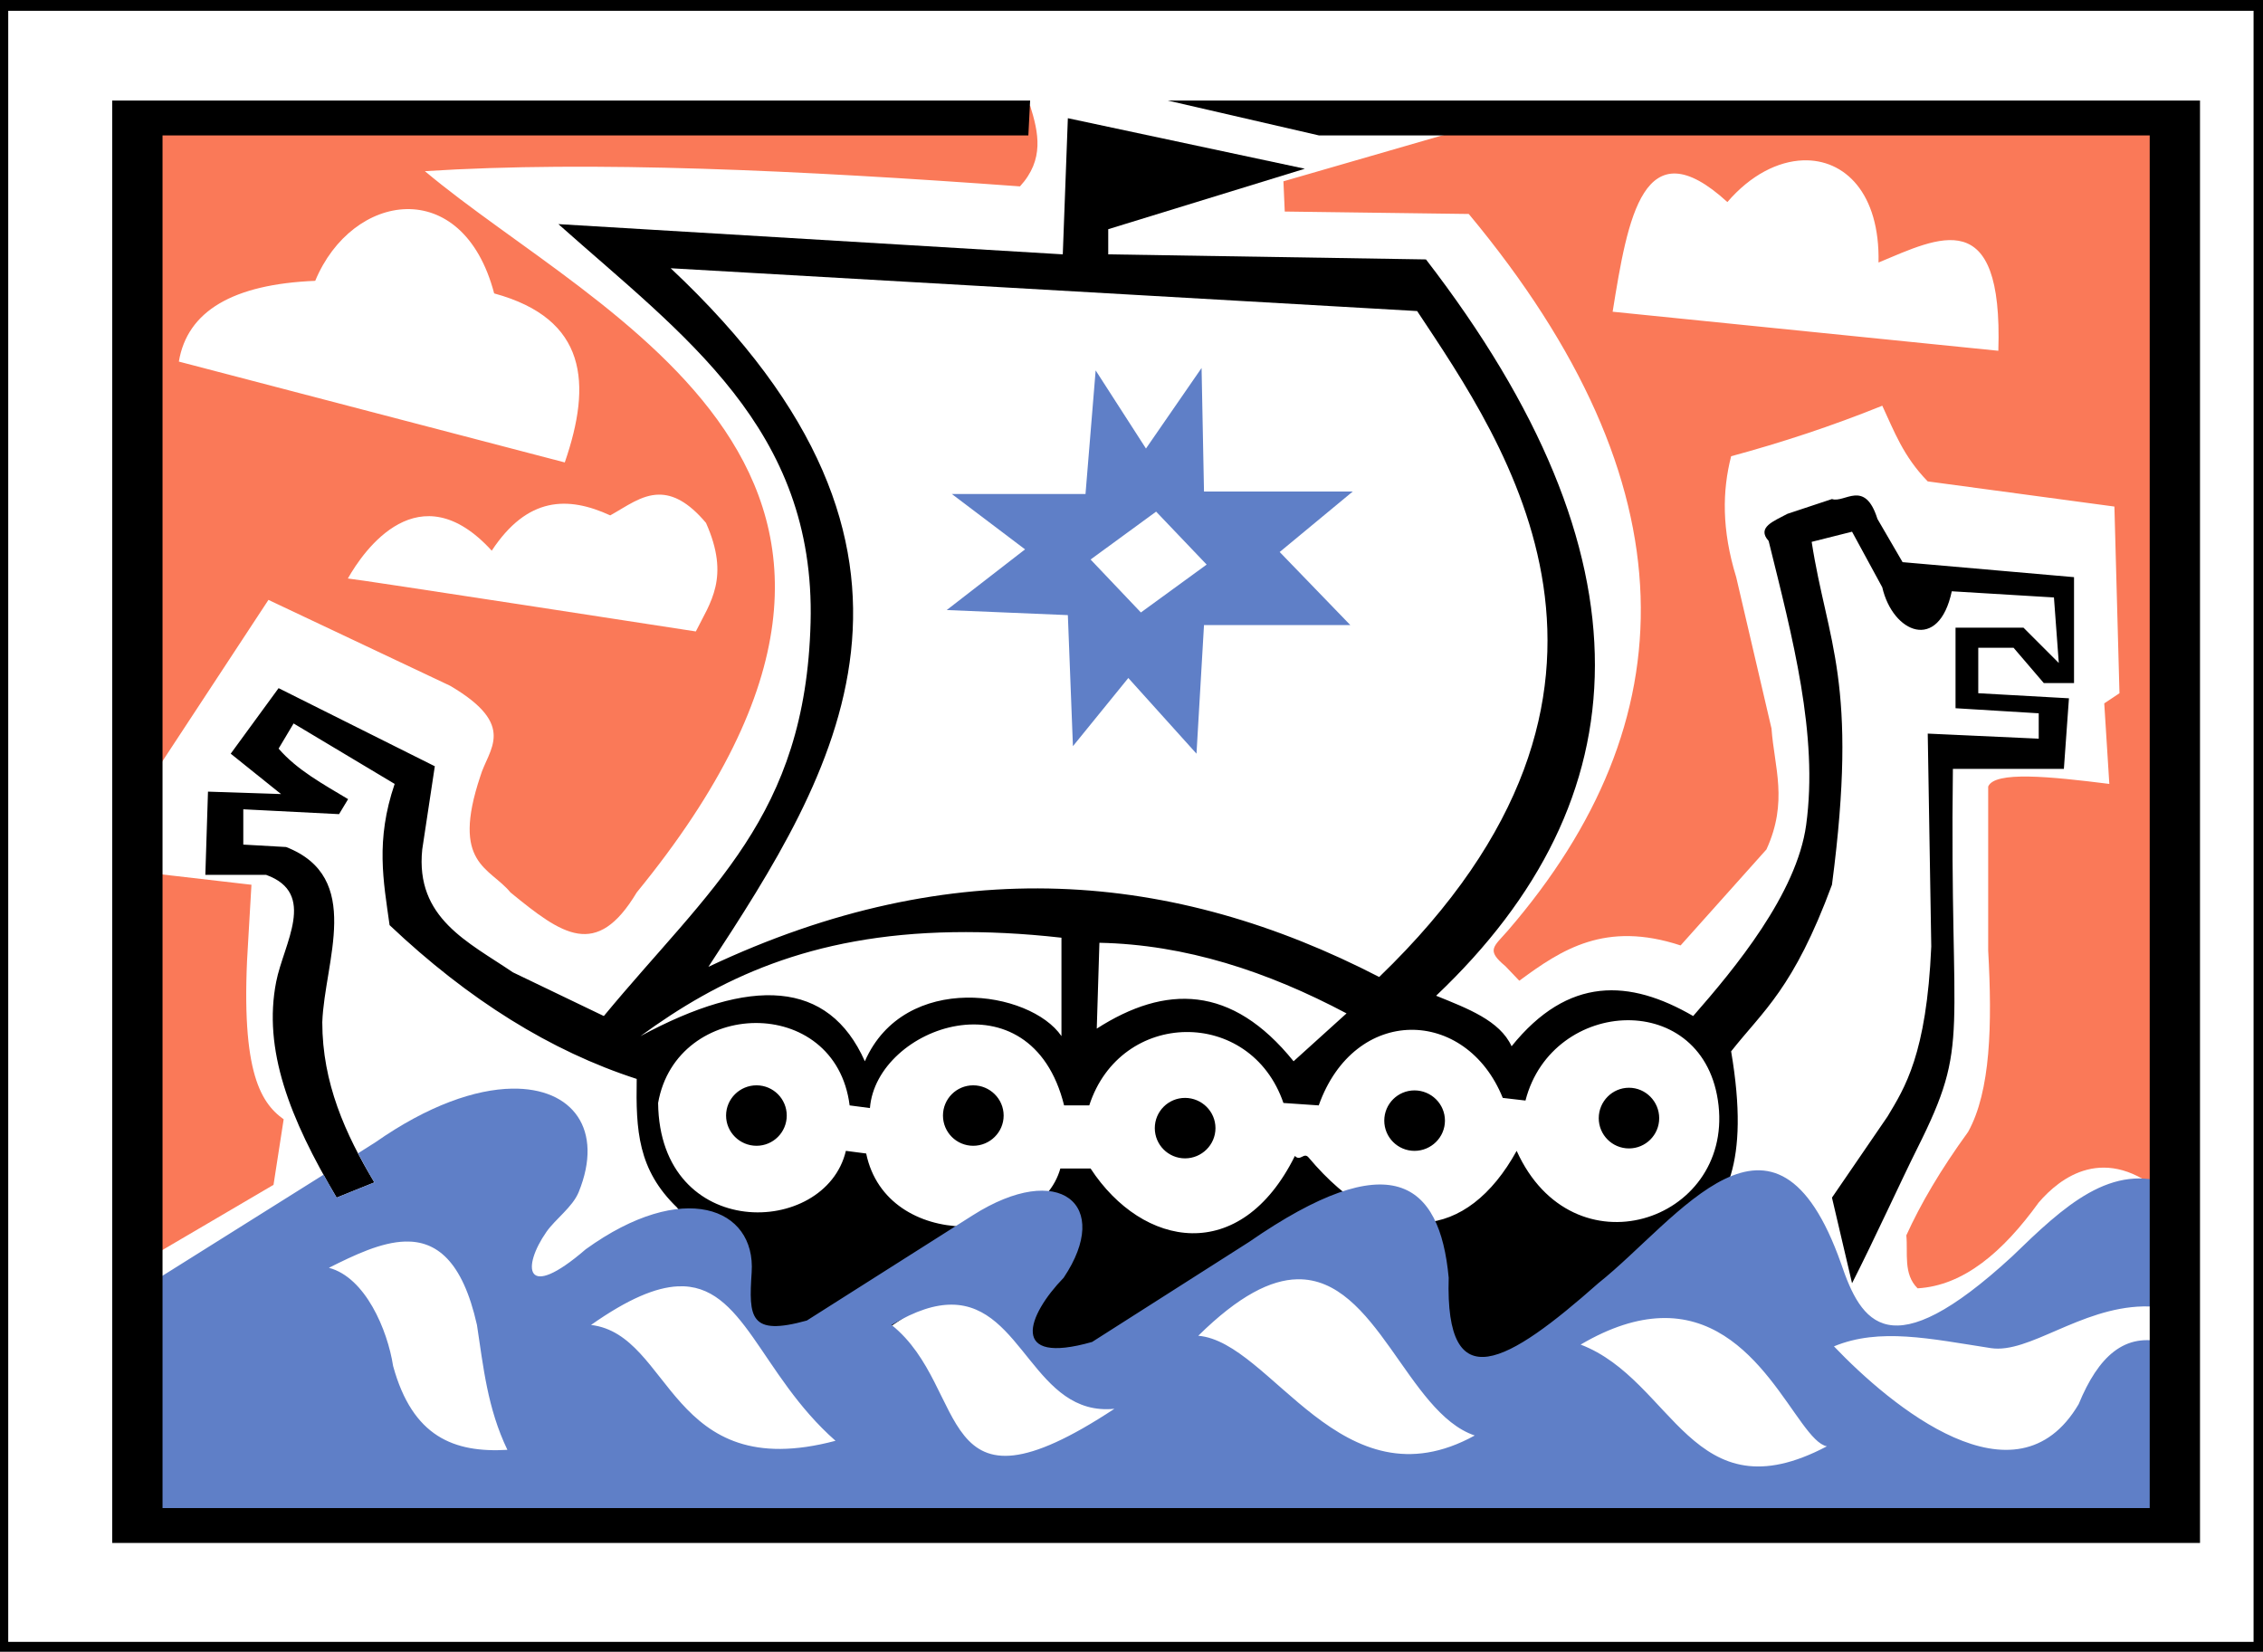
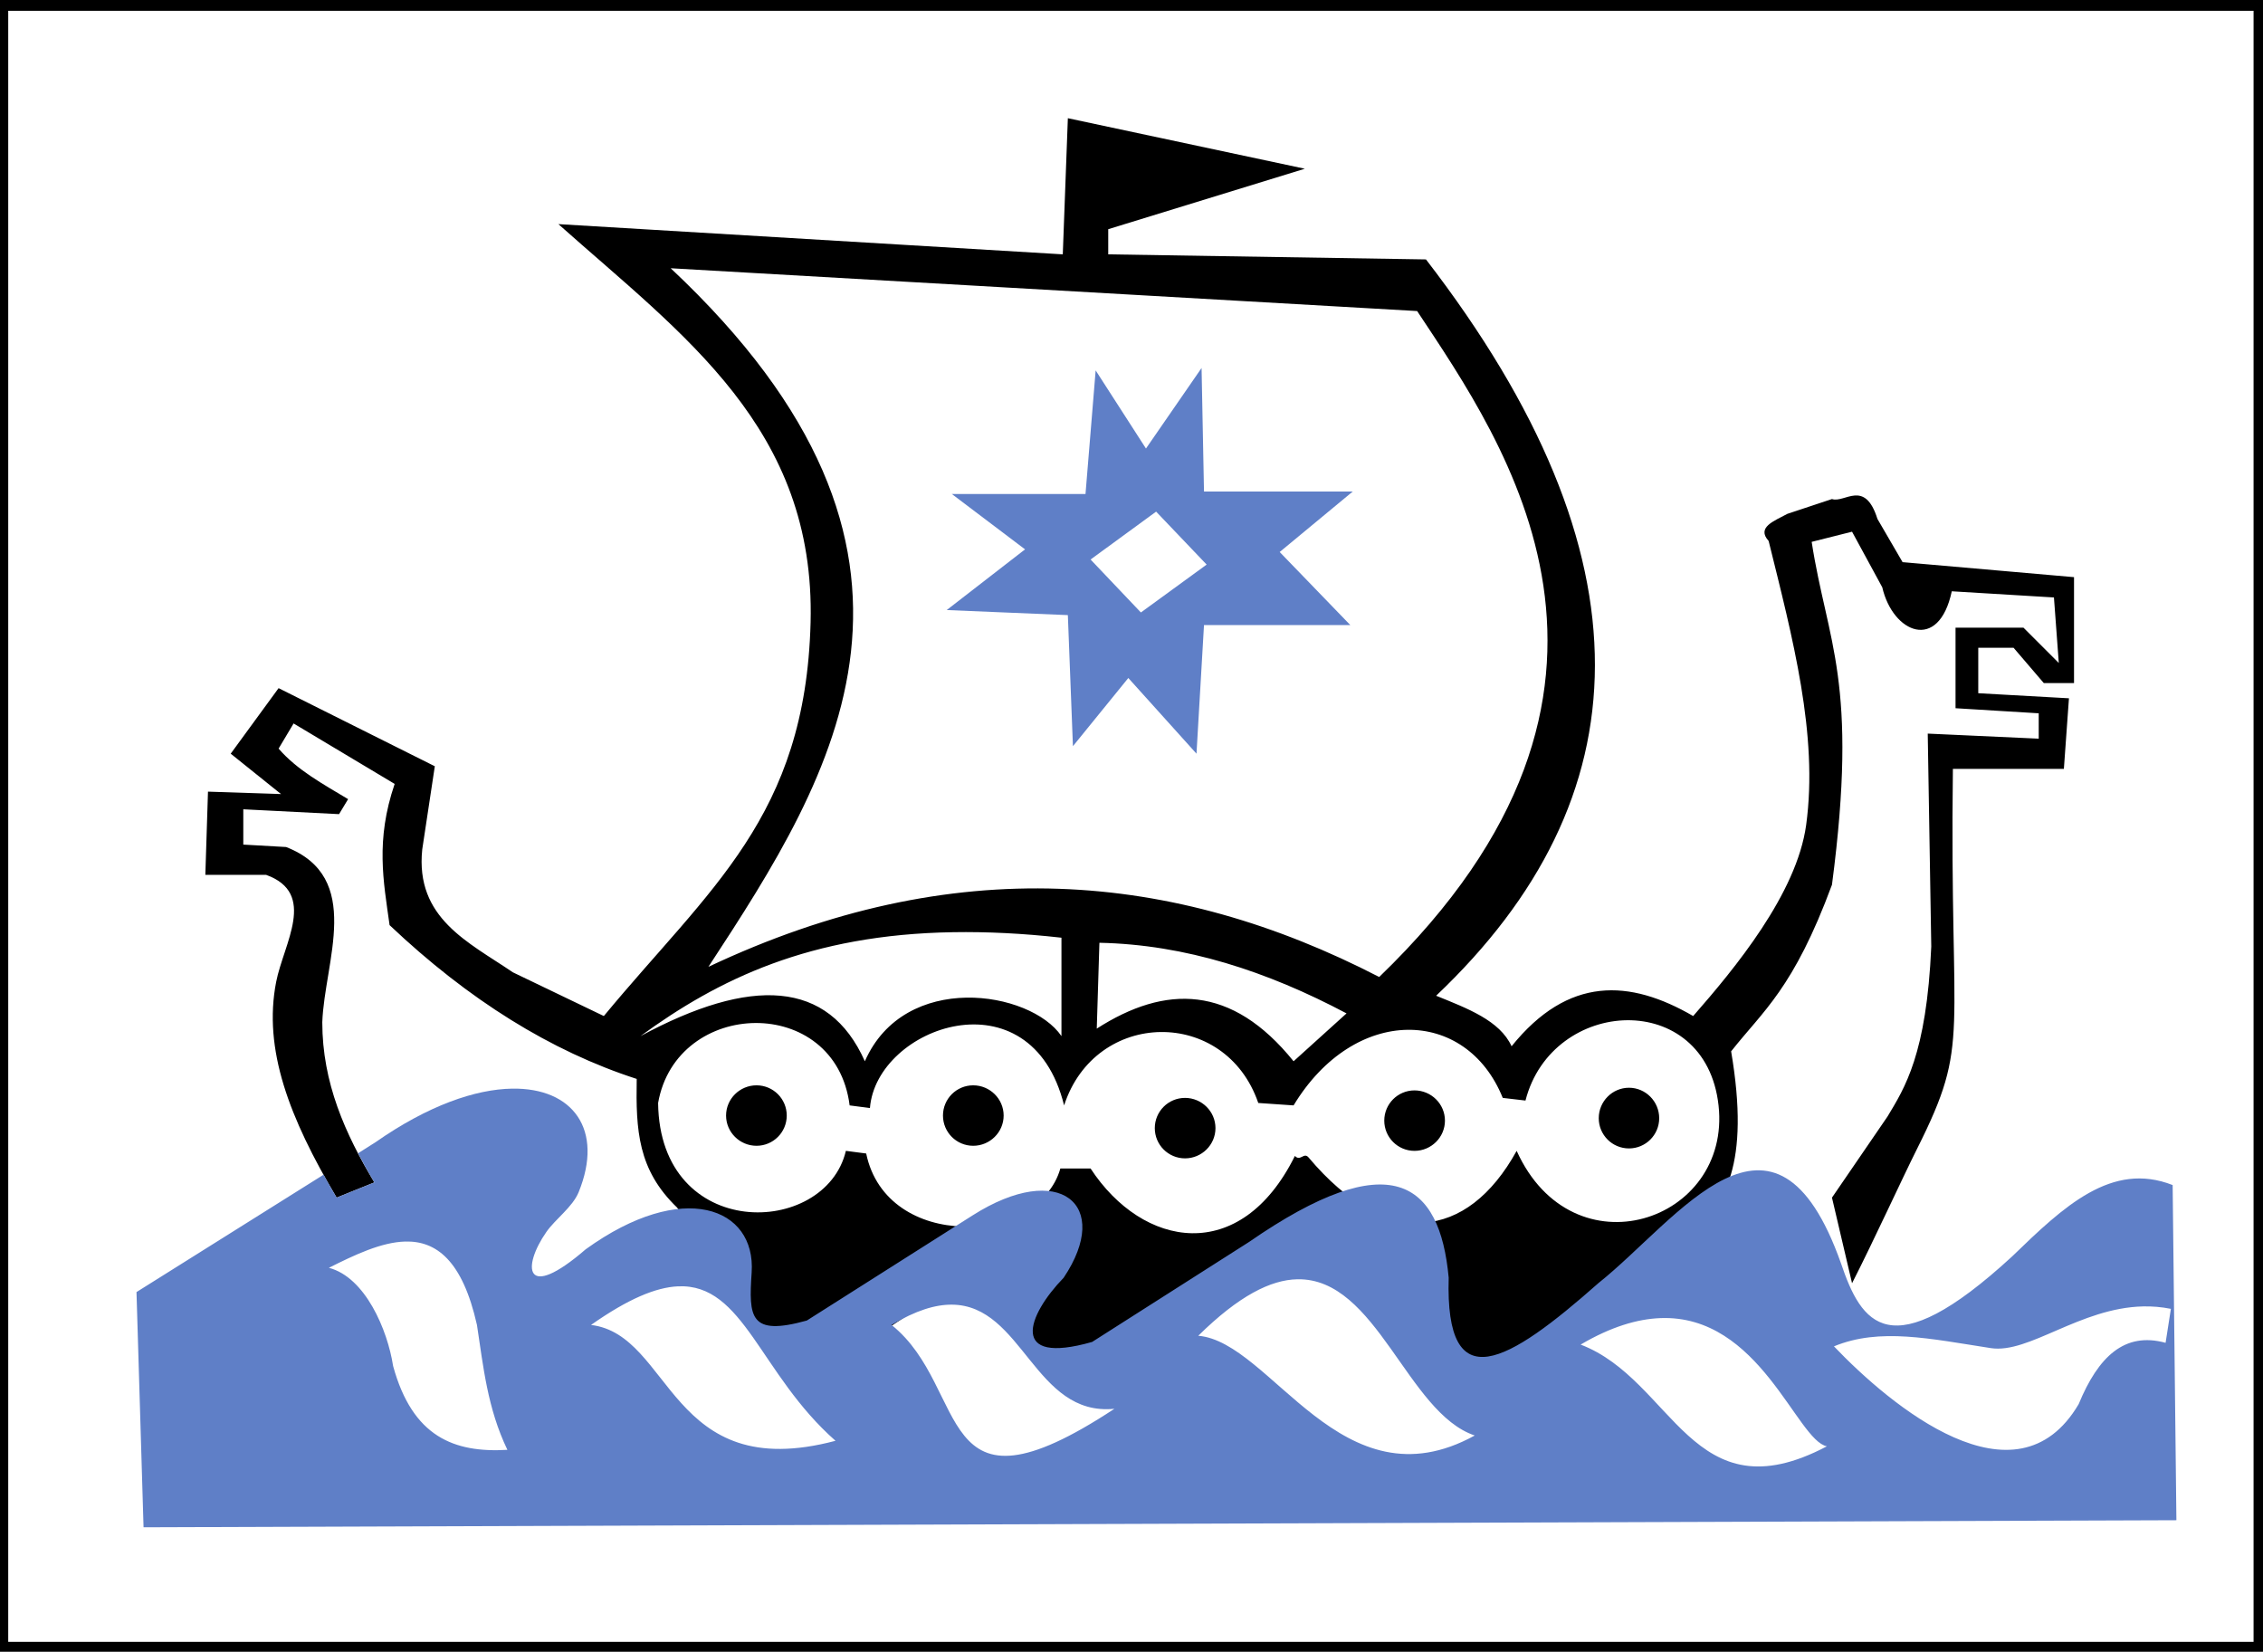
<svg xmlns="http://www.w3.org/2000/svg" xmlns:ns1="http://sodipodi.sourceforge.net/DTD/sodipodi-0.dtd" xmlns:ns2="http://www.inkscape.org/namespaces/inkscape" width="320" height="233.54" id="svg2" ns1:version="0.32" ns2:version="0.47 r22583" ns1:docname="VILJAN~1.SVG" ns2:output_extension="org.inkscape.output.svg.inkscape" version="1.1">
  <rect width="100%" height="100%" fill="#333333" stroke="none" />
  <defs id="defs4">
    <ns2:perspective ns1:type="inkscape:persp3d" ns2:vp_x="0 : 526.18109 : 1" ns2:vp_y="0 : 1000 : 0" ns2:vp_z="744.09448 : 526.18109 : 1" ns2:persp3d-origin="372.04724 : 350.78739 : 1" id="perspective10" />
    <ns2:perspective id="perspective2390" ns2:persp3d-origin="372.04724 : 350.78739 : 1" ns2:vp_z="744.09448 : 526.18109 : 1" ns2:vp_y="0 : 1000 : 0" ns2:vp_x="0 : 526.18109 : 1" ns1:type="inkscape:persp3d" />
    <ns2:perspective id="perspective3326" ns2:persp3d-origin="372.04724 : 350.78739 : 1" ns2:vp_z="744.09448 : 526.18109 : 1" ns2:vp_y="0 : 1000 : 0" ns2:vp_x="0 : 526.18109 : 1" ns1:type="inkscape:persp3d" />
  </defs>
  <ns1:namedview id="base" pagecolor="#ffffff" bordercolor="#666666" borderopacity="1.0" gridtolerance="10000" guidetolerance="10" objecttolerance="10" ns2:pageopacity="0.0" ns2:pageshadow="2" ns2:zoom="0.32" ns2:cx="812.33213" ns2:cy="-151.81618" ns2:document-units="px" ns2:current-layer="layer1" showgrid="false" ns2:window-width="1280" ns2:window-height="904" ns2:window-x="-4" ns2:window-y="-4" ns2:window-maximized="1" />
  <g ns2:label="Layer 1" ns2:groupmode="layer" id="layer1" transform="translate(-35.642,-297.828)">
    <g ns2:export-ydpi="90.177116" ns2:export-xdpi="90.177116" transform="matrix(0.061,0,0,0.061,213.77,397.762)" id="g3332">
      <rect style="fill:#ffffff;fill-opacity:1;stroke:#000000;stroke-width:32.736;stroke-linecap:round;stroke-linejoin:miter;stroke-miterlimit:4;stroke-opacity:1;stroke-dasharray:none;stroke-dashoffset:0" id="rect3334" width="5237.69" height="3813.693" x="-2917.416" y="-1629.556" />
-       <path style="fill:#fa7958;fill-opacity:1;fill-rule:evenodd;stroke:none" d="m -532.177,-1393.402 -2104.794,35.293 11.764,2665.391 339.12,-198.971 23.529,-151.914 c -56.634,-40.49 -102.201,-118.68 -81.839,-420.959 l 7.161,-122.758 -252.678,-29.155 0,-186.695 292.063,-444.488 420.959,198.971 c 157.913,92.569 88.464,147.038 70.075,210.224 -68.241,204.163 22.022,210.249 70.075,269.045 119.782,97.802 199.082,156.051 292.574,0 792.827,-969.736 -86.164,-1331.957 -491.033,-1672.071 387.089,-24.693 868.512,-1.962 1379.497,35.293 57.073,-62.353 43.009,-124.853 23.529,-187.207 z m 2653.626,29.155 -1641.891,23.529 -424.541,122.758 3.069,70.075 426.585,5.627 c 524.365,630.483 507.548,1177.858 90.534,1661.33 -33.385,38.177 -50.741,44.944 -5.626,82.35 l 32.224,33.759 c 98.139,-72.445 199.378,-139.248 373.901,-81.839 L 1174.675,330.842 c 50.918,-111.163 18.174,-190.633 11.764,-280.298 L 1104.601,-300.341 c -34.063,-110.768 -32.125,-200.63 -11.764,-280.298 116.913,-31.644 233.46,-69.911 350.373,-117.132 27.393,58.456 48.323,116.986 105.368,175.442 l 432.723,58.31 11.764,432.723 -35.293,23.529 11.764,186.695 c -137.479,-17.279 -265.887,-30.201 -280.81,6.138 l 0,380.039 c 9.547,171.715 5.791,326.088 -46.546,420.447 -64.285,88.65 -110.01,166.778 -143.218,239.89 4.09,40.871 -7.626,89.293 26.086,122.758 106.409,-6.148 197.73,-83.953 280.81,-198.971 48.508,-56.377 153.485,-140.431 292.063,-17.391 l 23.529,-2496.087 z m -861.866,97.695 c 96.865,-3.39 178.348,76.367 174.931,236.821 140.312,-58.354 288.752,-138.056 277.741,204.597 l -894.09,-90.534 c 35.027,-217.564 71.091,-432.488 265.976,-254.212 53.848,-62.647 117.323,-94.638 175.442,-96.672 z m -3237.24,113.04 c 83.974,-1.604 166.536,56.962 203.063,195.39 215.965,58.816 226.842,208.93 163.678,391.804 l -894.601,-233.752 c 19.485,-116.913 125.145,-179.412 316.103,-187.207 42.616,-102.785 127.784,-164.631 211.758,-166.235 z m 585.148,661.872 c 31.846,-0.186 67.146,15.874 108.948,65.471 56.578,126.703 9.667,184.802 -23.529,251.655 0,0 -794.933,-122.758 -806.625,-122.758 37.066,-65.706 165.238,-248.893 333.493,-64.448 82.652,-125.507 176.507,-126.97 274.672,-81.839 36.926,-20.331 72.095,-47.842 113.04,-48.08 z" id="path3336" ns1:nodetypes="ccccccccccccccccccccccccccccccccccccccccccccccccccccccccccccccc" />
-       <path style="fill:#000000;fill-rule:evenodd;stroke:none" d="m -444.712,-1364.246 -11.764,315.591 -1169.273,-70.075 c 290.075,258.291 596.442,473.575 584.637,923.757 -11.805,450.182 -234,615.462 -479.269,911.992 l -210.735,-101.276 c -102.98,-70.064 -226.66,-125.275 -210.224,-284.902 l 29.155,-192.833 -362.137,-181.069 -110.994,151.913 116.62,93.603 -169.304,-5.626 -6.138,192.833 140.661,0 c 119.374,42.834 40.904,159.351 23.529,248.074 -30.655,156.53 30.539,315.472 140.149,500.24 l 87.465,-35.293 c -67.445,-112.429 -120.712,-230.813 -120.712,-371.344 5.056,-141.023 96.521,-335.757 -83.885,-406.126 l -99.23,-5.626 0,-81.839 221.988,11.253 20.971,-34.782 c -57.84,-34.787 -118.211,-67.414 -161.12,-117.132 l 34.782,-58.31 234.264,140.149 c -44.696,131.467 -25.926,225.318 -11.764,327.356 183.163,173.421 374.121,292.209 572.872,356.511 -2.033,118.889 2.393,210.392 93.603,298.2 98.659,132.172 144.516,281.944 327.209,386.104 l 385.861,-254.591 105.008,190.546 c 182.586,132.572 384.516,-83.049 581.724,-213.672 230.181,132.217 445.841,315.256 704.481,347.865 L 690.335,1473.818 999.233,1219.817 c 78.565,-63.289 138.313,-157.348 93.603,-420.959 74.535,-94.535 144.554,-145.008 233.752,-386.177 62.08,-472.553 -10.857,-560.987 -47.057,-794.86 l 93.603,-23.529 70.075,128.896 c 24.343,106.033 130.931,151.053 161.12,9.207 l 236.821,14.322 11.253,151.913 -81.839,-81.839 -157.54,0 0,186.695 192.833,11.764 0,58.822 -257.281,-11.764 8.184,493.591 c -10.875,250.184 -61.855,328.066 -101.276,393.85 l -128.896,188.23 46.546,198.459 c 50.587,-99.177 115.454,-241.287 150.891,-312.011 126.058,-251.582 74.573,-244.453 82.862,-880.28 l 257.281,0 11.764,-163.678 -210.224,-11.764 0,-105.368 81.839,0 70.075,81.839 70.075,0 0,-245.517 -397.43,-34.782 -58.31,-100.253 c -29.227,-93.216 -76.14,-35.941 -105.368,-46.034 l -103.322,34.27 c -31.051,16.805 -72.158,31.175 -43.477,62.914 55.417,224.235 115.516,449.326 86.954,658.292 C 1244.948,433.532 1101.047,607.216 1004.86,717.019 857.768,631.654 715.456,623.869 583.901,787.094 556.593,727.357 481.642,699.456 408.97,669.962 890.052,213.804 917.35,-346.966 385.441,-1036.891 l -736.55,-11.764 0,-58.31 455.74,-140.149 -549.344,-117.132 z m -920.688,347.815 1730.381,99.23 C 568.762,-609.177 970.879,-42.224 277.005,626.485 -198.135,381.239 -709.376,334.402 -1277.934,602.956 -984.109,154.553 -661.431,-355.775 -1365.4,-1016.431 z m 655.223,1539.083 c 76.837,-1.218 159.897,2.56 250.632,12.787 l 0,228.126 c -72.384,-106.083 -363.848,-151.2 -455.74,58.31 -84.451,-189.337 -264.317,-196.231 -520.189,-58.31 179.857,-131.362 392.337,-235.635 725.297,-240.913 z m 338.608,24.552 c 199.373,4.067 389.066,66.21 572.872,163.678 L 78.545,821.875 C -64.96,643.88 -218.639,644.055 -377.706,746.174 l 6.138,-198.971 z m 1223.492,179.534 c 100.363,-0.841 196.778,62.13 211.758,197.436 29.96,270.612 -337.962,392.756 -468.016,105.368 -114.436,207.493 -301.091,231.139 -482.338,15.345 -11.034,-13.138 -18.991,10.099 -31.713,-3.58 -126.298,254.509 -352.902,213.625 -473.643,29.155 l -70.075,0 c -50.214,177.348 -402.889,192.92 -450.114,-34.782 l -47.057,-6.138 c -47.599,201.046 -431.507,211.347 -435.281,-110.994 42.609,-242.935 411.247,-253.255 443.976,5.626 l 47.057,6.138 c 15.09,-189.26 373.102,-316.809 450.114,-6.138 l 58.31,0 c 72.454,-223.45 373.77,-228.2 450.114,-5.626 l 81.839,5.626 C 219.885,690.66 478.479,696.264 563.441,906.783 l 52.684,6.138 C 646.884,792.669 751.56,727.578 851.923,726.738 z M -1166.429,877.628 c -38.721,0 -70.586,31.353 -70.586,70.075 0,38.721 31.864,70.075 70.586,70.075 38.721,0 70.075,-31.353 70.075,-70.075 0,-38.721 -31.353,-70.075 -70.075,-70.075 z m 502.286,0 c -38.721,0 -70.074,31.353 -70.075,70.075 0,38.721 31.353,70.075 70.075,70.075 38.721,0 70.586,-31.353 70.586,-70.075 0,-38.721 -31.865,-70.075 -70.586,-70.075 z m 1520.158,5.626 c -38.721,0 -70.075,31.864 -70.075,70.586 0,38.721 31.353,70.075 70.075,70.075 38.721,0 70.075,-31.353 70.075,-70.075 0,-38.721 -31.353,-70.586 -70.075,-70.586 z m -497.171,6.138 c -38.721,0 -70.074,31.353 -70.075,70.075 0,38.721 31.353,70.074 70.075,70.075 38.721,0 70.586,-31.353 70.586,-70.075 0,-38.721 -31.865,-70.075 -70.586,-70.075 z m -531.953,17.391 c -38.721,0 -70.074,31.353 -70.075,70.075 0,38.721 31.353,70.075 70.075,70.075 38.721,0 70.586,-31.353 70.586,-70.075 0,-38.721 -31.865,-70.075 -70.586,-70.075 z" id="path3338" ns1:nodetypes="cccsccccccccccscccccccccccccccccccccccccccccccccccccccsccccccccccccccscccccccccccccccccccccccccscsccccccccccccccccsssccsssccsssccsssccsssc" />
+       <path style="fill:#000000;fill-rule:evenodd;stroke:none" d="m -444.712,-1364.246 -11.764,315.591 -1169.273,-70.075 c 290.075,258.291 596.442,473.575 584.637,923.757 -11.805,450.182 -234,615.462 -479.269,911.992 l -210.735,-101.276 c -102.98,-70.064 -226.66,-125.275 -210.224,-284.902 l 29.155,-192.833 -362.137,-181.069 -110.994,151.913 116.62,93.603 -169.304,-5.626 -6.138,192.833 140.661,0 c 119.374,42.834 40.904,159.351 23.529,248.074 -30.655,156.53 30.539,315.472 140.149,500.24 l 87.465,-35.293 c -67.445,-112.429 -120.712,-230.813 -120.712,-371.344 5.056,-141.023 96.521,-335.757 -83.885,-406.126 l -99.23,-5.626 0,-81.839 221.988,11.253 20.971,-34.782 c -57.84,-34.787 -118.211,-67.414 -161.12,-117.132 l 34.782,-58.31 234.264,140.149 c -44.696,131.467 -25.926,225.318 -11.764,327.356 183.163,173.421 374.121,292.209 572.872,356.511 -2.033,118.889 2.393,210.392 93.603,298.2 98.659,132.172 144.516,281.944 327.209,386.104 l 385.861,-254.591 105.008,190.546 c 182.586,132.572 384.516,-83.049 581.724,-213.672 230.181,132.217 445.841,315.256 704.481,347.865 L 690.335,1473.818 999.233,1219.817 c 78.565,-63.289 138.313,-157.348 93.603,-420.959 74.535,-94.535 144.554,-145.008 233.752,-386.177 62.08,-472.553 -10.857,-560.987 -47.057,-794.86 l 93.603,-23.529 70.075,128.896 c 24.343,106.033 130.931,151.053 161.12,9.207 l 236.821,14.322 11.253,151.913 -81.839,-81.839 -157.54,0 0,186.695 192.833,11.764 0,58.822 -257.281,-11.764 8.184,493.591 c -10.875,250.184 -61.855,328.066 -101.276,393.85 l -128.896,188.23 46.546,198.459 c 50.587,-99.177 115.454,-241.287 150.891,-312.011 126.058,-251.582 74.573,-244.453 82.862,-880.28 l 257.281,0 11.764,-163.678 -210.224,-11.764 0,-105.368 81.839,0 70.075,81.839 70.075,0 0,-245.517 -397.43,-34.782 -58.31,-100.253 c -29.227,-93.216 -76.14,-35.941 -105.368,-46.034 l -103.322,34.27 c -31.051,16.805 -72.158,31.175 -43.477,62.914 55.417,224.235 115.516,449.326 86.954,658.292 C 1244.948,433.532 1101.047,607.216 1004.86,717.019 857.768,631.654 715.456,623.869 583.901,787.094 556.593,727.357 481.642,699.456 408.97,669.962 890.052,213.804 917.35,-346.966 385.441,-1036.891 l -736.55,-11.764 0,-58.31 455.74,-140.149 -549.344,-117.132 z m -920.688,347.815 1730.381,99.23 C 568.762,-609.177 970.879,-42.224 277.005,626.485 -198.135,381.239 -709.376,334.402 -1277.934,602.956 -984.109,154.553 -661.431,-355.775 -1365.4,-1016.431 z m 655.223,1539.083 c 76.837,-1.218 159.897,2.56 250.632,12.787 l 0,228.126 c -72.384,-106.083 -363.848,-151.2 -455.74,58.31 -84.451,-189.337 -264.317,-196.231 -520.189,-58.31 179.857,-131.362 392.337,-235.635 725.297,-240.913 z m 338.608,24.552 c 199.373,4.067 389.066,66.21 572.872,163.678 L 78.545,821.875 C -64.96,643.88 -218.639,644.055 -377.706,746.174 l 6.138,-198.971 z m 1223.492,179.534 c 100.363,-0.841 196.778,62.13 211.758,197.436 29.96,270.612 -337.962,392.756 -468.016,105.368 -114.436,207.493 -301.091,231.139 -482.338,15.345 -11.034,-13.138 -18.991,10.099 -31.713,-3.58 -126.298,254.509 -352.902,213.625 -473.643,29.155 l -70.075,0 c -50.214,177.348 -402.889,192.92 -450.114,-34.782 l -47.057,-6.138 c -47.599,201.046 -431.507,211.347 -435.281,-110.994 42.609,-242.935 411.247,-253.255 443.976,5.626 l 47.057,6.138 c 15.09,-189.26 373.102,-316.809 450.114,-6.138 c 72.454,-223.45 373.77,-228.2 450.114,-5.626 l 81.839,5.626 C 219.885,690.66 478.479,696.264 563.441,906.783 l 52.684,6.138 C 646.884,792.669 751.56,727.578 851.923,726.738 z M -1166.429,877.628 c -38.721,0 -70.586,31.353 -70.586,70.075 0,38.721 31.864,70.075 70.586,70.075 38.721,0 70.075,-31.353 70.075,-70.075 0,-38.721 -31.353,-70.075 -70.075,-70.075 z m 502.286,0 c -38.721,0 -70.074,31.353 -70.075,70.075 0,38.721 31.353,70.075 70.075,70.075 38.721,0 70.586,-31.353 70.586,-70.075 0,-38.721 -31.865,-70.075 -70.586,-70.075 z m 1520.158,5.626 c -38.721,0 -70.075,31.864 -70.075,70.586 0,38.721 31.353,70.075 70.075,70.075 38.721,0 70.075,-31.353 70.075,-70.075 0,-38.721 -31.353,-70.586 -70.075,-70.586 z m -497.171,6.138 c -38.721,0 -70.074,31.353 -70.075,70.075 0,38.721 31.353,70.074 70.075,70.075 38.721,0 70.586,-31.353 70.586,-70.075 0,-38.721 -31.865,-70.075 -70.586,-70.075 z m -531.953,17.391 c -38.721,0 -70.074,31.353 -70.075,70.075 0,38.721 31.353,70.075 70.075,70.075 38.721,0 70.586,-31.353 70.586,-70.075 0,-38.721 -31.865,-70.075 -70.586,-70.075 z" id="path3338" ns1:nodetypes="cccsccccccccccscccccccccccccccccccccccccccccccccccccccsccccccccccccccscccccccccccccccccccccccccscsccccccccccccccccsssccsssccsssccsssccsssc" />
      <path style="fill:#5f7fc7;fill-opacity:1;fill-rule:evenodd;stroke:none" d="m -134.747,-785.236 -128.896,186.695 -116.62,-181.069 -23.529,286.436 -309.965,0 169.816,128.385 -181.58,140.661 280.81,11.764 11.764,303.827 128.385,-158.051 158.051,175.442 17.391,-298.201 339.12,0 -163.678,-169.304 169.304,-140.149 -344.746,0 -5.626,-286.436 z m -105.368,332.982 117.132,122.758 -152.425,110.994 -116.62,-122.758 151.913,-110.994 z M -1733.163,885.3 c -84.875,1.415 -194.55,38.923 -316.614,124.293 l -40.408,25.575 c 11.892,22.746 24.557,45.358 37.85,67.517 l -87.465,35.293 c -10.695,-18.028 -20.445,-35.637 -30.178,-53.195 l -433.746,272.114 16.368,545.252 4712.386,-16.368 -8.695,-776.958 c -141.281,-55.543 -252.025,49.148 -371.856,165.212 -285.153,262.629 -350.076,154.532 -396.919,16.368 -154.014,-435.272 -377.148,-101.725 -562.131,45.523 -210.347,186.049 -355.786,272.157 -347.304,-12.276 -20.674,-223.248 -134.711,-309.906 -462.901,-82.862 l -363.672,231.706 c -193.708,55.179 -150.9,-61.288 -65.983,-148.845 113.566,-169.218 -9.5,-272.418 -210.735,-144.753 l -384.643,243.982 c -132.645,36.874 -134.818,-7.468 -127.873,-111.505 10.066,-150.804 -159.346,-216.331 -384.643,-53.707 -142.622,123.162 -147.967,41.091 -91.046,-40.408 20.726,-29.676 60.581,-57.461 74.678,-92.069 58.819,-144.402 -13.012,-242.249 -154.471,-239.89 z m -247.563,354.465 c 71.409,-1.864 132.487,42.976 166.235,193.344 14.755,96.448 24.197,193.057 70.586,289.505 -123.56,7.19 -219.871,-29.918 -264.953,-194.367 -12.954,-83.915 -64.445,-205.462 -148.845,-227.614 59.395,-29.838 121.436,-59.418 176.977,-60.868 z M 87.241,1327.23 C 271.452,1323.513 341.579,1636.533 498.481,1689.368 190.13,1859.314 27.338,1472.334 -142.42,1458.173 -48.111,1365.178 25.837,1328.47 87.241,1327.23 z m -1435.761,16.368 c 152.85,-7.021 189.331,203.098 365.206,358.045 -386.561,102.564 -378.035,-245.853 -566.734,-268.534 86.298,-60.739 150.578,-87.171 201.528,-89.511 z m 634.763,42.454 c 164.803,0.944 191.439,259.832 376.97,241.425 -422.956,278.494 -332.265,-47.02 -516.608,-194.367 56.415,-33.831 101.606,-47.275 139.638,-47.057 z m 2761.552,4.092 c 20.923,-0.483 42.382,1.24 64.448,5.626 l -12.276,78.77 c -94.901,-26.124 -156.048,31.802 -201.528,142.195 -145.545,246.771 -436.004,3.389 -567.246,-134.011 105.987,-43.796 222.712,-17.67 363.672,4.092 88.216,13.619 206.467,-93.29 352.93,-96.672 z m -1119.147,27.109 c 230.557,-9.004 316.086,283.553 386.177,297.178 -312.734,164.995 -355.153,-153.404 -570.826,-235.798 70.267,-41.327 131.443,-59.301 184.649,-61.379 z" id="path3340" />
-       <path ns1:nodetypes="ccccccccccccc" id="path3342" d="m -2659.989,-1405.166 0,3343.631 4839.748,0 0,-3343.631 -2392.765,0 350.369,80.816 1925.775,0 0,3181.999 -4606.507,0 0,-3181.999 2007.099,0 4.092,-80.816 -2127.812,0 z" style="fill:#000000;fill-rule:evenodd;stroke:none" />
    </g>
  </g>
</svg>